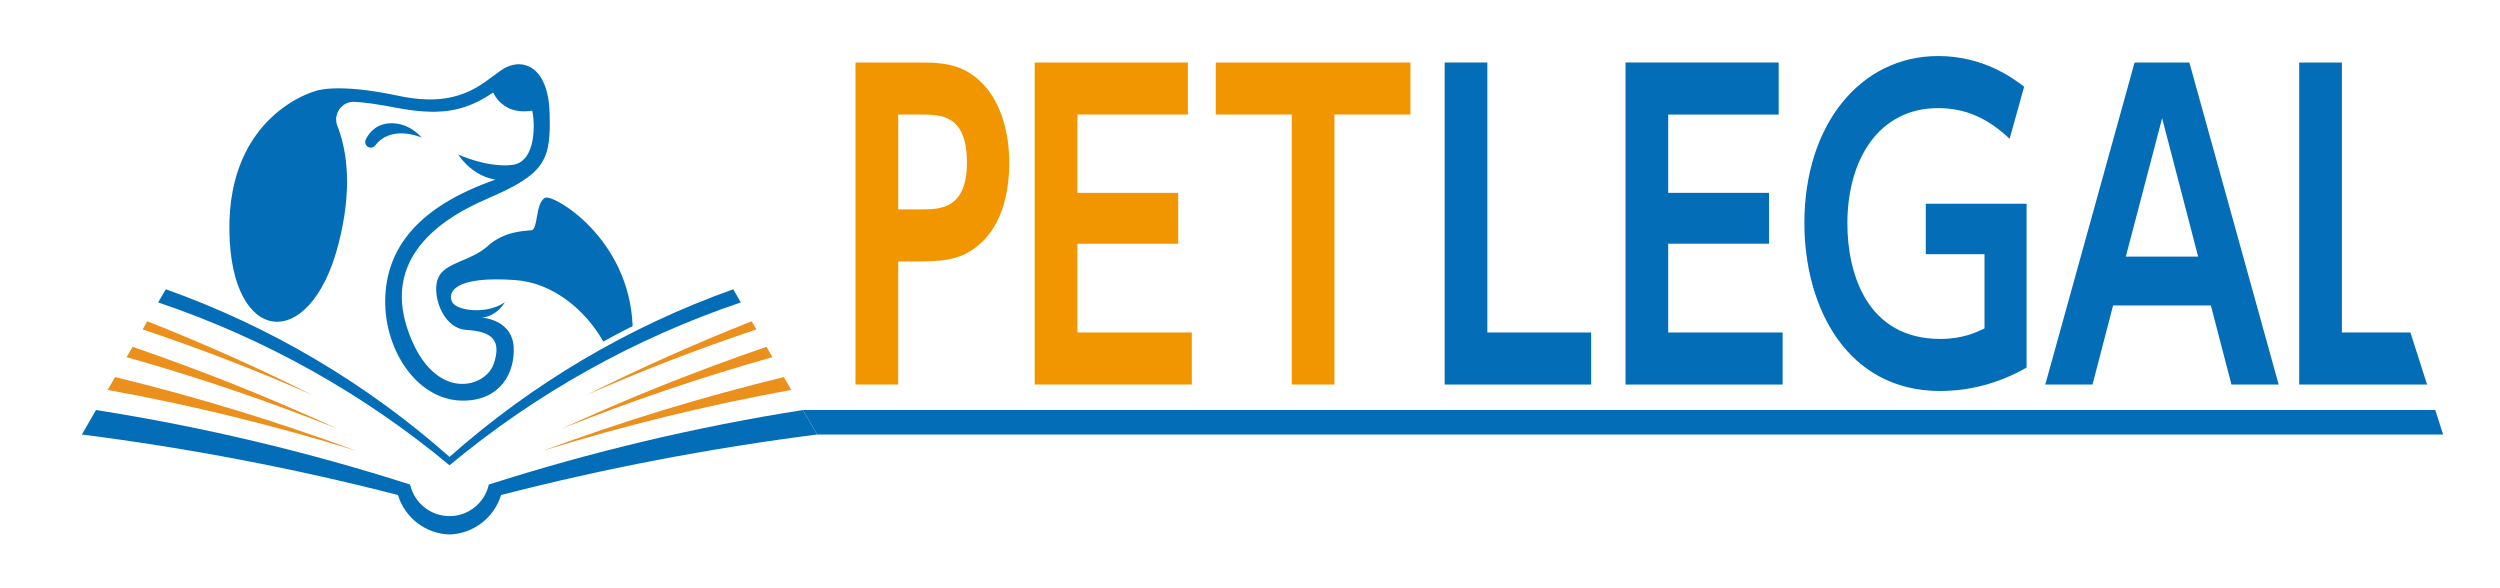
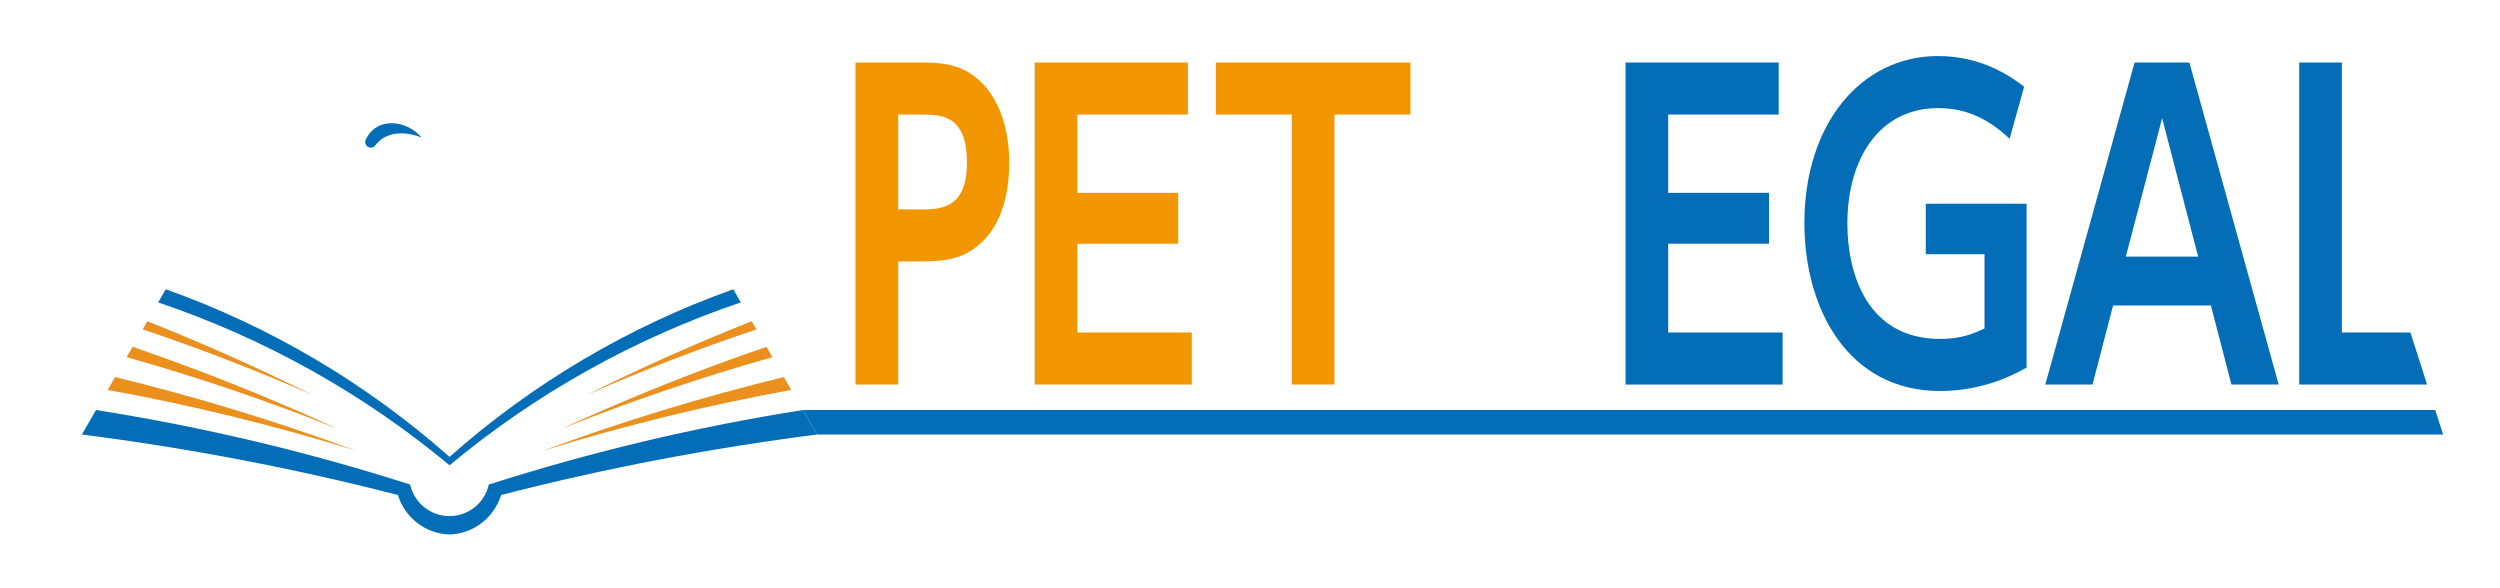
<svg xmlns="http://www.w3.org/2000/svg" width="58.357mm" height="13.721mm" viewBox="0 0 165.422 38.893">
  <defs>
    <style>      .cls-1, .cls-2 {        fill-rule: evenodd;      }      .cls-1, .cls-3 {        fill: #036eb7;      }      .cls-4 {        fill: #f29600;      }      .cls-2 {        fill: #eb901c;      }    </style>
  </defs>
  <g>
    <g id="Layer_1">
      <g>
        <g>
          <path class="cls-4" d="M61.035,4.135c1.782,0,2.924.294,4.026,1.442,1.161,1.228,1.722,3.151,1.722,5.234,0,1.068-.16,3.631-1.783,5.18-1.121,1.068-2.183,1.308-4.146,1.308h-1.422v8.145h-2.824V4.135h4.426ZM60.915,13.855c1.262,0,3.065,0,3.065-3.097,0-3.178-1.722-3.178-3.065-3.178h-1.482v6.275h1.482Z" />
          <path class="cls-4" d="M77.959,12.761v3.364h-6.67v5.875h7.572v3.445h-10.395V4.135h10.135v3.445h-7.311v5.18h6.67Z" />
          <path class="cls-4" d="M88.299,25.444h-2.824V7.58h-5.028v-3.445h12.879v3.445h-5.028v17.864Z" />
          <path class="cls-3" d="M117.053,12.761v3.364h-6.67v5.875h7.571v3.445h-10.395V4.135h10.135v3.445h-7.311v5.18h6.67Z" />
          <path class="cls-3" d="M132.975,9.183c-1.442-1.362-2.924-2.03-4.727-2.03-3.926,0-6.009,3.391-6.009,7.637,0,3.284,1.282,7.636,6.149,7.636,1.522,0,2.403-.454,2.924-.694v-4.913h-3.886v-3.338h6.67v10.841c-1.823,1.041-3.765,1.548-5.729,1.548-6.109,0-8.973-5.474-8.973-11.108,0-6.542,3.726-11.055,8.853-11.055,2.964,0,4.927,1.442,5.688,2.03l-.961,3.445Z" />
          <path class="cls-3" d="M139.821,20.21l-1.362,5.234h-3.125l5.909-21.309h3.625l5.909,21.309h-3.125l-1.362-5.234h-6.469ZM145.449,16.98l-2.383-9.159-2.403,9.159h4.786Z" />
        </g>
        <g>
          <polygon class="cls-3" points="154.96 22 154.96 4.135 152.135 4.135 152.135 25.444 160.598 25.444 159.494 22 154.96 22" />
-           <polygon class="cls-3" points="98.416 22 98.416 4.135 95.591 4.135 95.591 25.444 105.284 25.444 105.284 22 98.416 22" />
          <polygon class="cls-3" points="53.127 27.13 54.07 28.75 161.657 28.75 161.138 27.13 53.127 27.13" />
        </g>
        <path class="cls-3" d="M27.902,9.105s-.783-.999-2.082-.949c-1.048.04-1.49.797-1.621,1.087-.038.083-.045.176-.019.263.001.005.003.01.005.015.092.28.468.335.647.101,1.082-1.415,3.07-.517,3.07-.517Z" />
        <g>
          <path class="cls-2" d="M8.773,22.948c4.593,1.576,9.121,3.383,13.556,5.421-4.586-1.829-9.244-3.413-13.952-4.737l.396-.684Z" />
          <path class="cls-2" d="M9.745,21.256c3.693,1.462,7.336,3.081,10.914,4.874-3.693-1.627-7.444-3.067-11.223-4.334l.31-.54Z" />
          <path class="cls-2" d="M50.716,22.948c-4.6,1.576-9.122,3.383-13.564,5.421,4.593-1.829,9.251-3.413,13.96-4.737l-.396-.684Z" />
          <path class="cls-2" d="M49.736,21.256c-3.694,1.462-7.336,3.081-10.914,4.874,3.7-1.627,7.444-3.067,11.231-4.334l-.316-.54Z" />
          <path class="cls-2" d="M51.867,24.949c-5.407,1.317-10.734,2.945-15.939,4.874,5.392-1.67,10.885-3.016,16.429-4.024l-.49-.849Z" />
          <path class="cls-2" d="M7.614,24.949c5.414,1.317,10.734,2.945,15.946,4.874-5.399-1.67-10.885-3.016-16.436-4.024l.49-.849Z" />
          <path class="cls-1" d="M29.744,35.366c-1.576-.05-2.951-1.094-3.412-2.613-6.883-1.771-13.866-3.103-20.914-4.003l.936-1.62c7.048,1.109,13.995,2.757,20.784,4.932.274,1.217,1.354,2.088,2.606,2.088,1.246,0,2.332-.871,2.599-2.088,6.796-2.174,13.743-3.823,20.785-4.932l.943,1.62c-7.048.9-14.038,2.232-20.914,4.003-.468,1.519-1.843,2.563-3.412,2.613h0Z" />
          <path class="cls-1" d="M29.744,30.233c5.486-4.867,11.864-8.632,18.776-11.094l.497.871c-7.026,2.376-13.563,6.026-19.272,10.777-5.709-4.752-12.246-8.401-19.28-10.777l.504-.871c6.911,2.462,13.283,6.228,18.776,11.094h0Z" />
-           <path class="cls-3" d="M29.918,19.982c-.3-.6.05-1.749,4.197-1.449,2.446.177,4.612,1.953,5.805,4.066.64-.353,1.287-.694,1.941-1.022-.226-5.87-5.288-8.765-5.797-8.491-.65.35-.45,2.099-.899,2.149-.45.05-1.799.05-2.898,1.049s-2.748,1.049-3.248,2.049c-.5.999.2,3.398,1.849,3.498s2.349.65,1.799,2.249-3.898,2.548-5.597-1.999c-1.699-4.547,1.349-7.296,5.197-8.945,3.848-1.649,4.197-2.548,4.098-5.697-.1-3.148-1.899-3.698-3.198-2.798s-2.779,2.555-6.796,1.699c-4.222-.899-5.547-.3-5.547-.3,0,0-5.731,1.532-5.647,9.194s5.332,8.118,7.196.999c.977-3.735.585-6.287-.05-7.904-.31-.79.299-1.637,1.146-1.59.679.038,1.524.155,2.594.363,2.874.557,4.588.369,6.57-.98.181.389.655,1.059,1.624,1.213.277.044.595.046.958-.013.167.666.333,3.431-1.366,3.598-1.699.167-3.531-.7-3.531-.7,0,0,.315.529.938.998.39.294.899.565,1.528.667-5.164,1.799-7.229,4.564-7.296,7.929-.035,1.768.556,3.536,1.57,4.811.915,1.151,2.173,1.901,3.627,1.885,2.399-.026,3.381-1.807,3.306-3.506-.084-1.897-2.14-1.99-2.14-1.99,0,0,.916.017,1.566-1.033-.72.532-1.792.633-2.567.487-.462-.087-.819-.262-.931-.487Z" />
        </g>
      </g>
    </g>
  </g>
</svg>